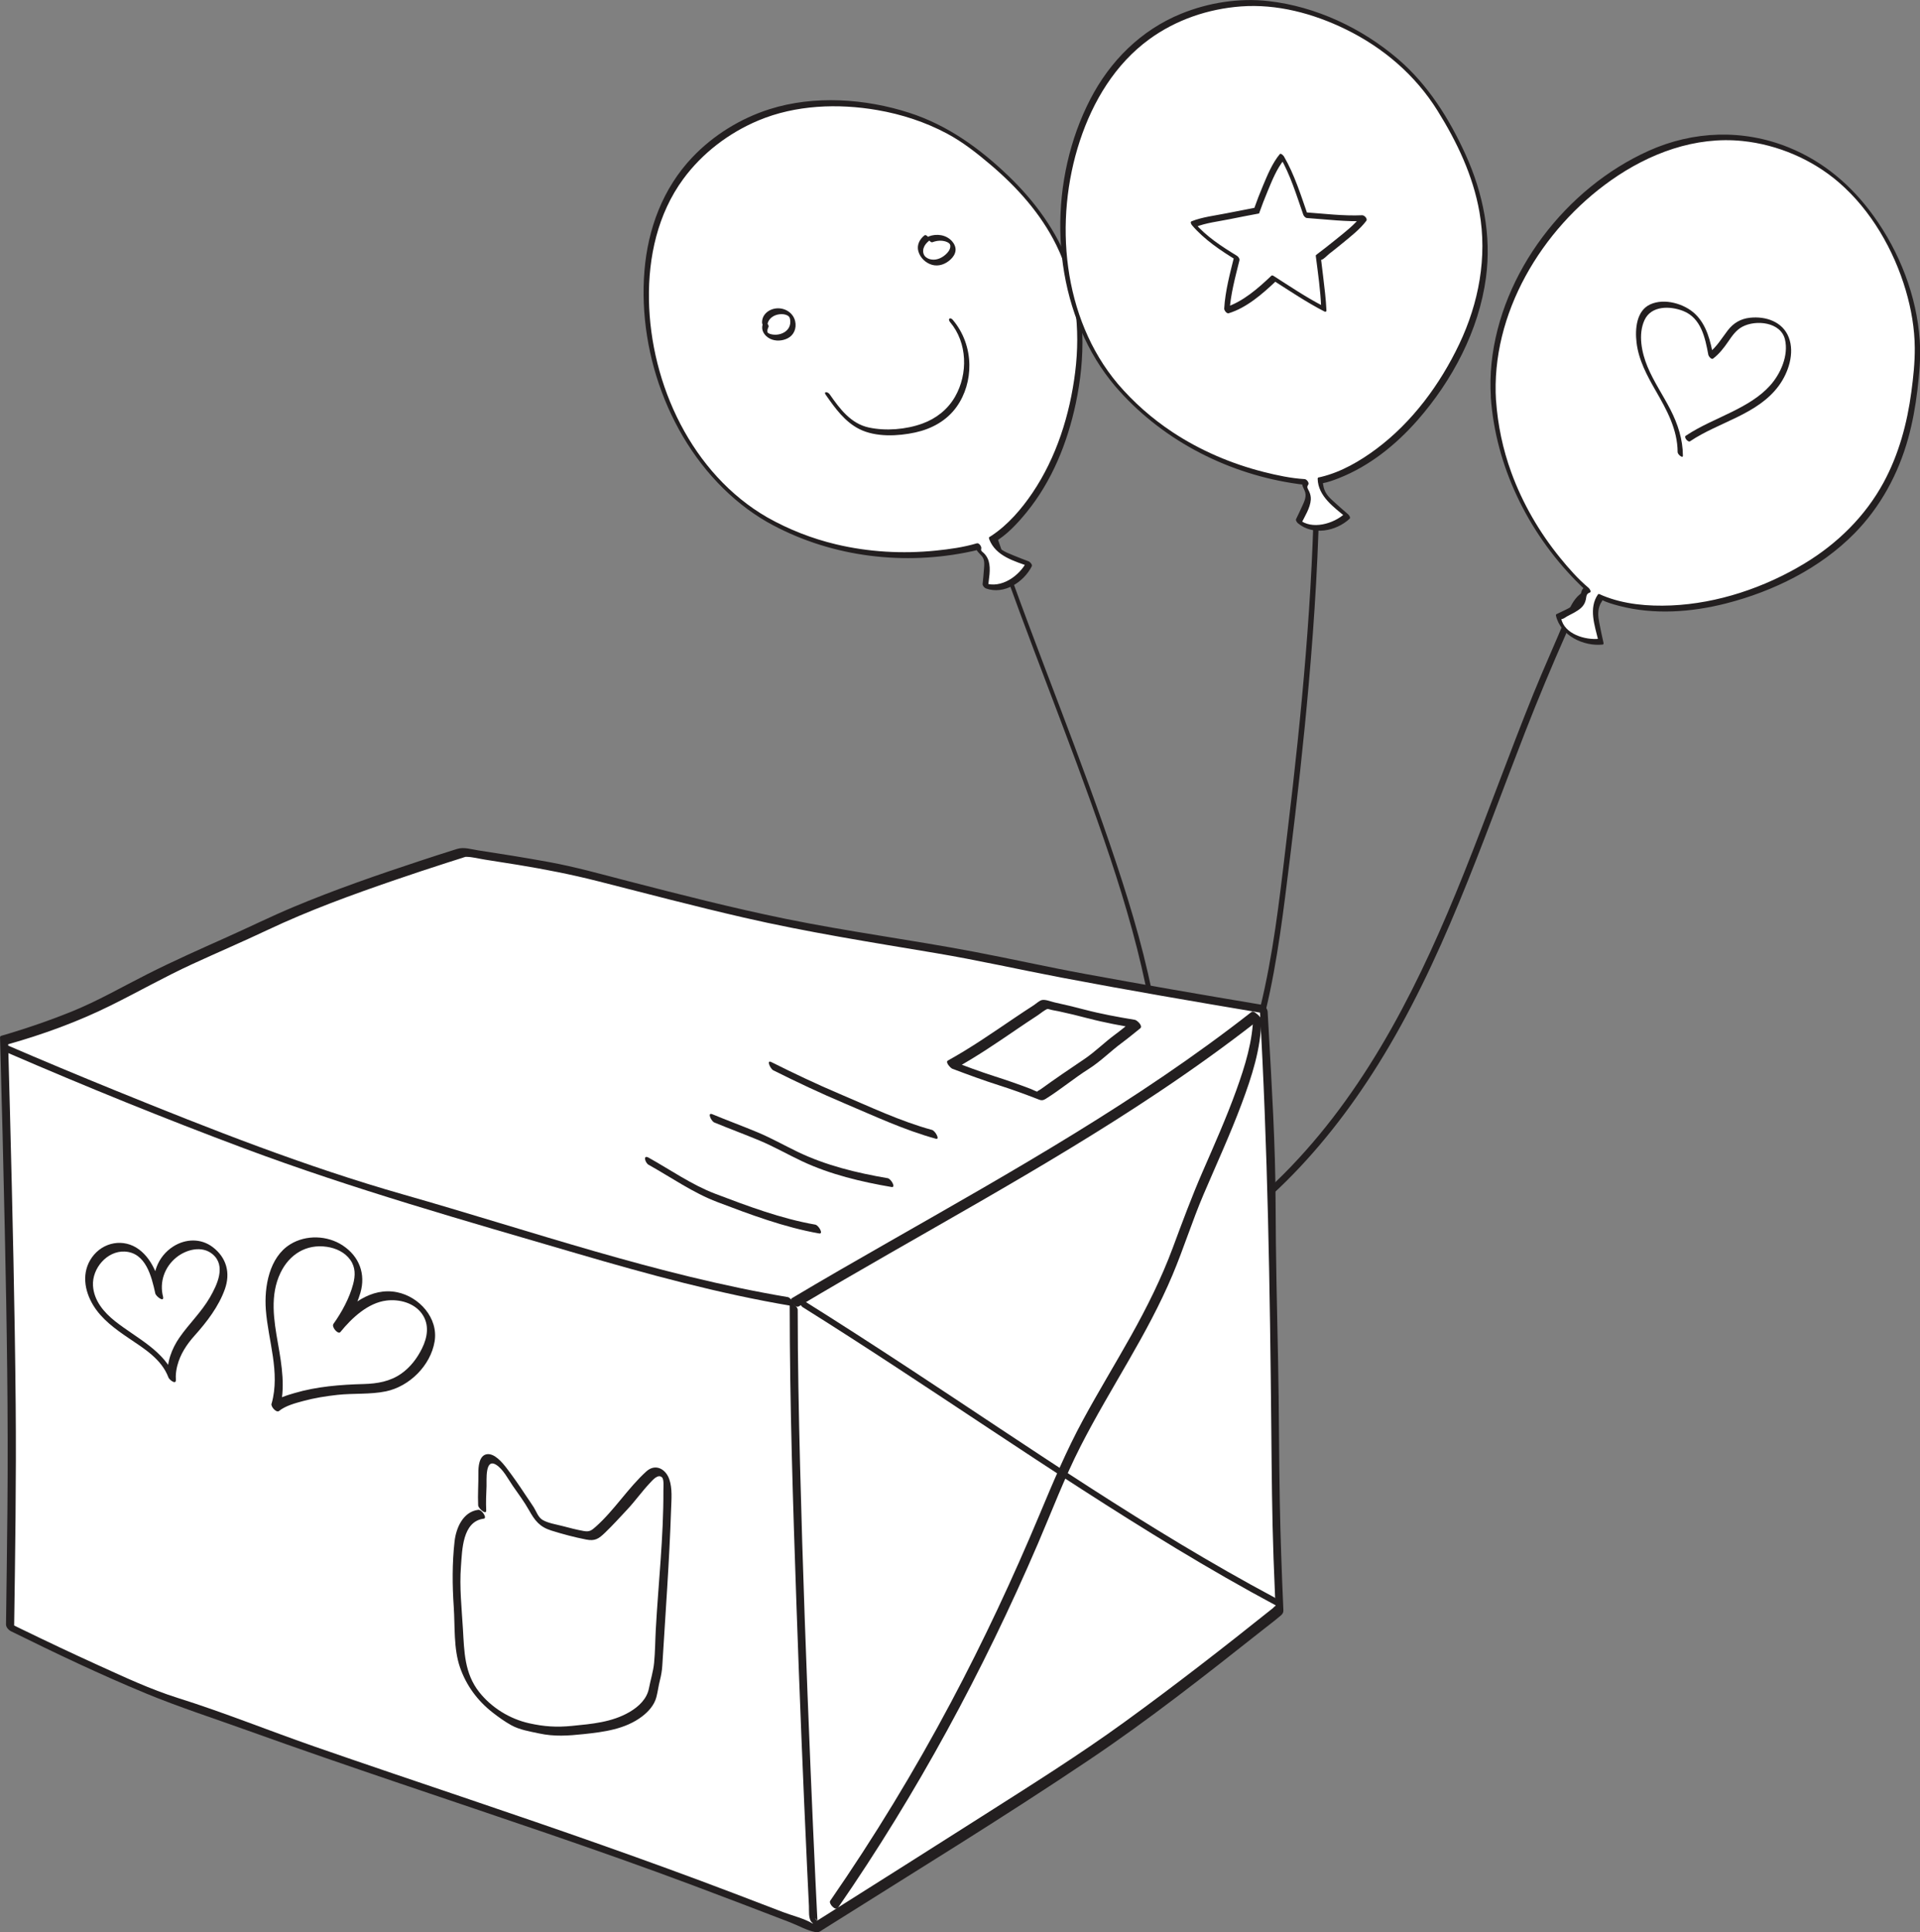
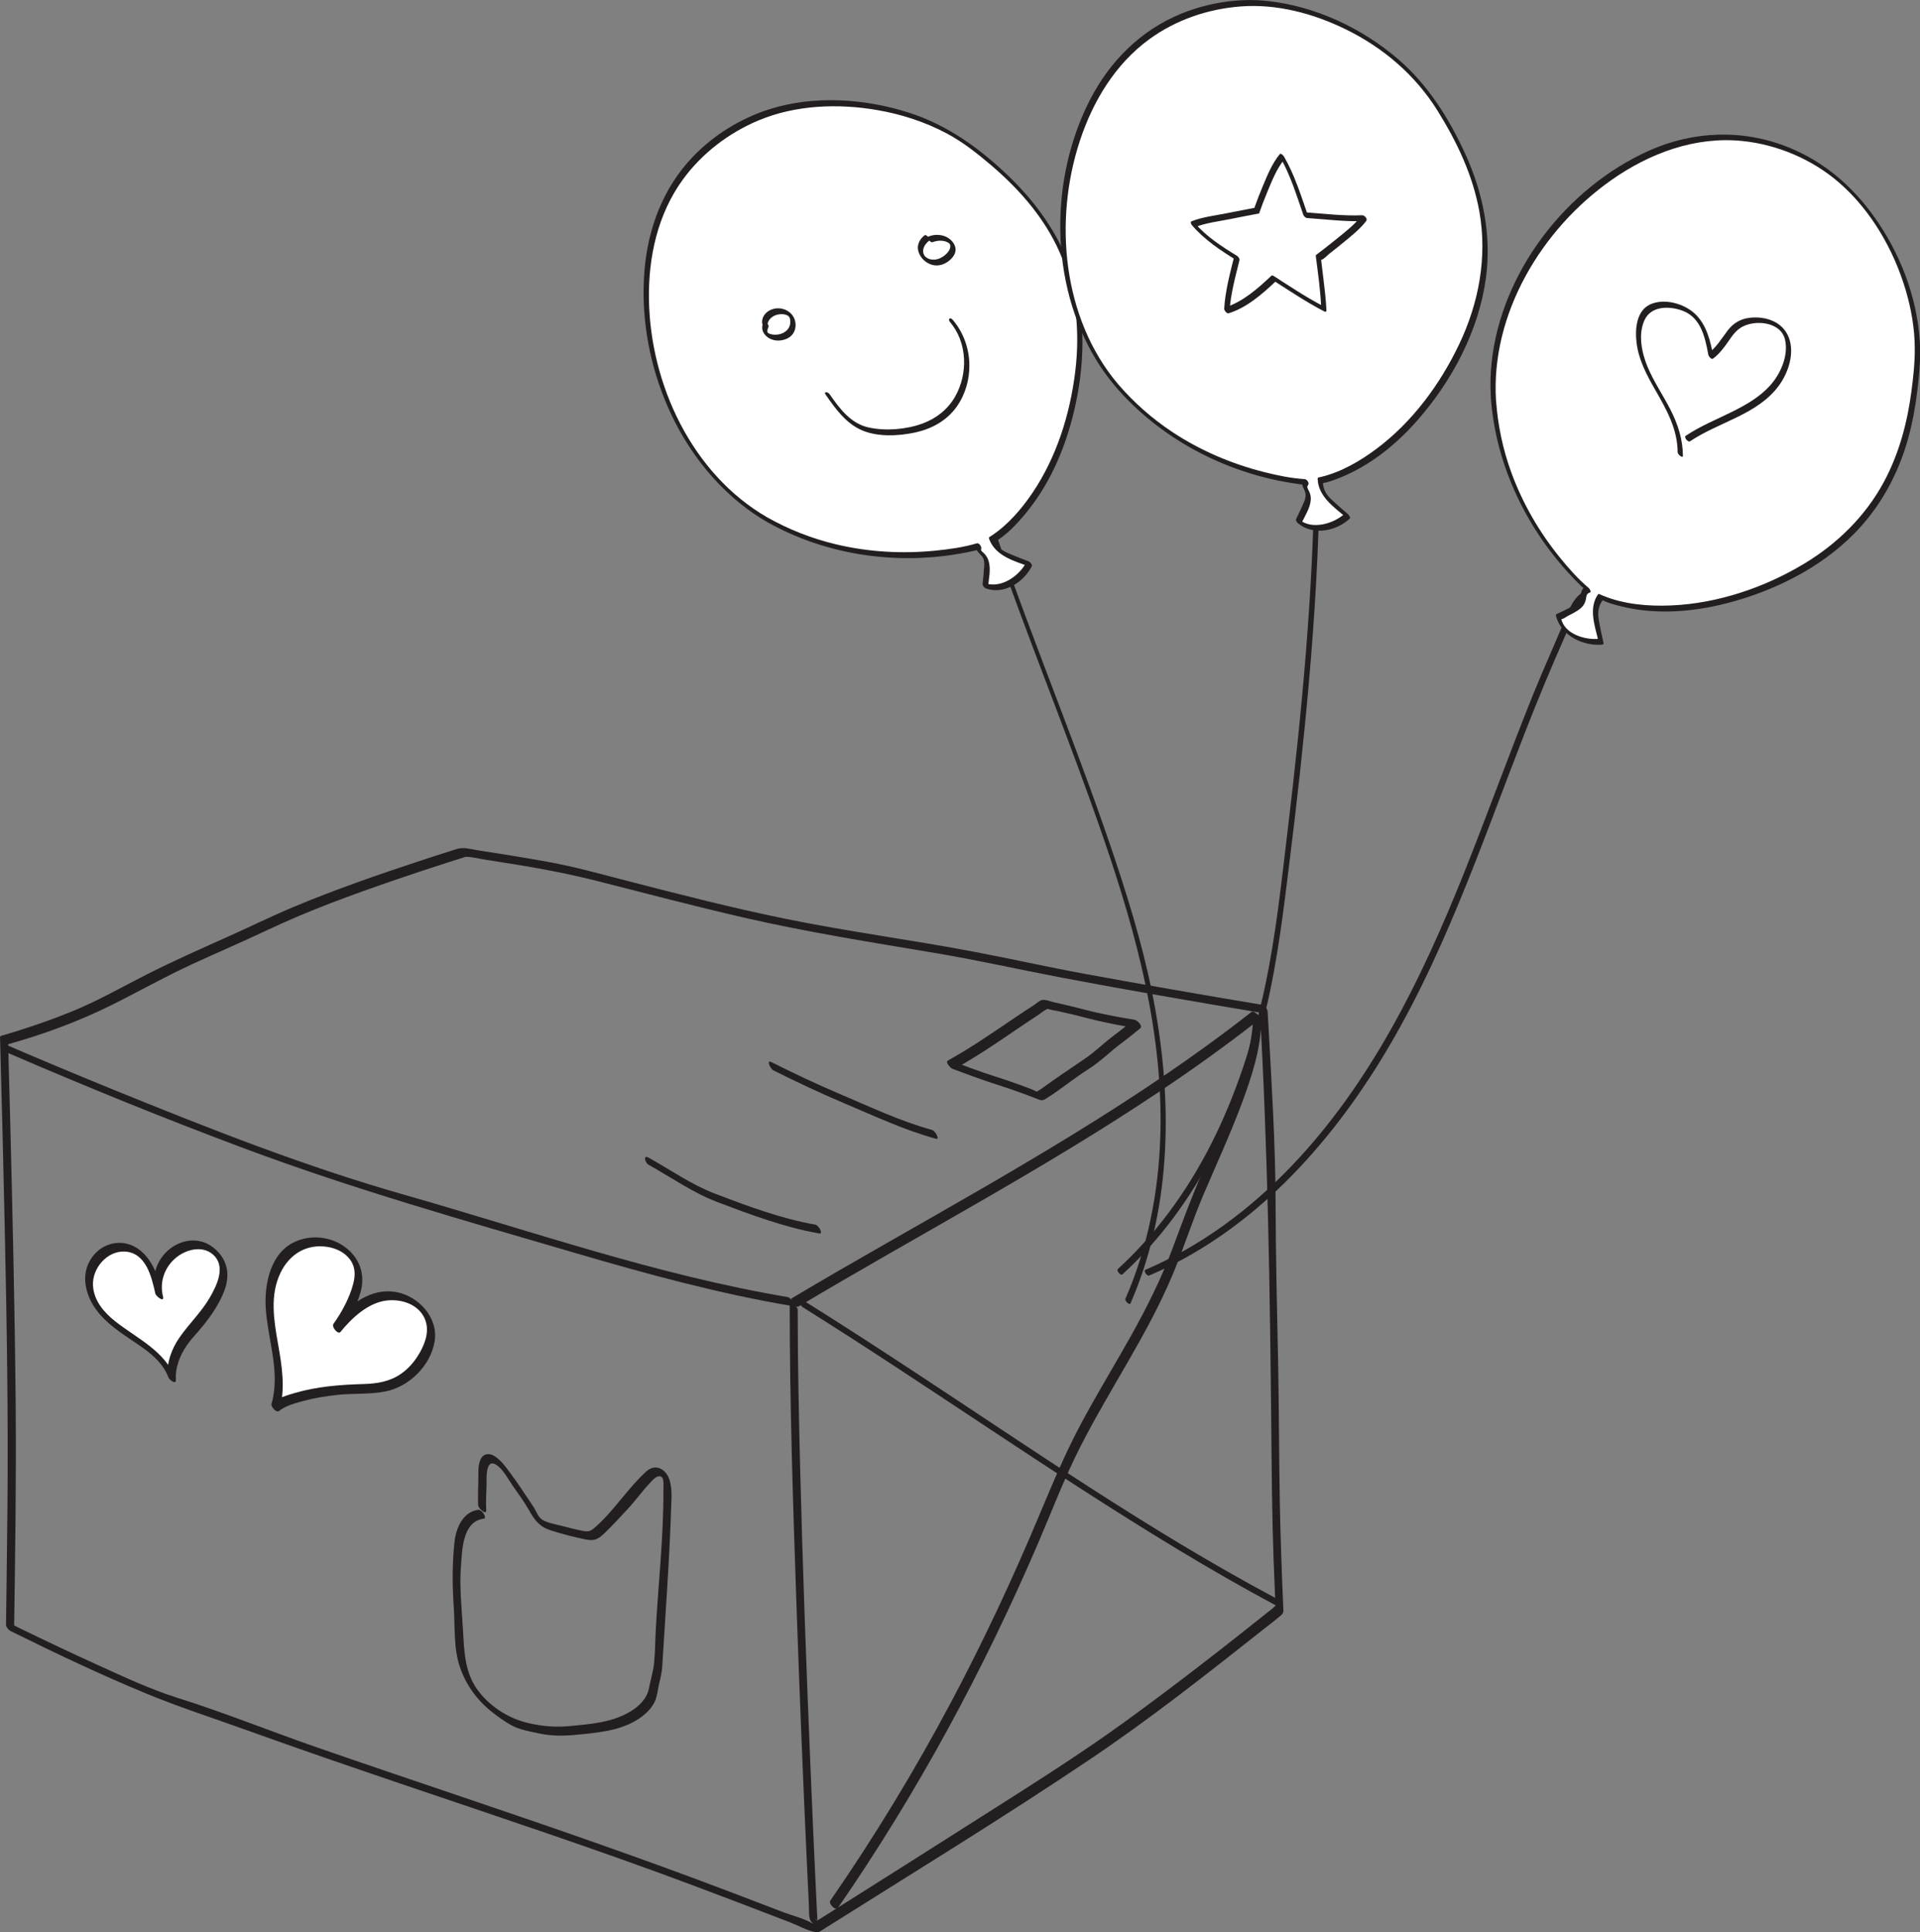
<svg xmlns="http://www.w3.org/2000/svg" viewBox="0 0 1151 1158.51" data-name="Layer 2" id="Layer_2">
  <rect x="0" y="0" width="1151" height="1158.51" fill="#808080" stroke="none" />
  <defs>
    <style>
      .cls-1 {
        fill: #231f20;
      }

      .cls-2 {
        fill: #fff;
      }
    </style>
  </defs>
  <g data-name="Layer 1" id="Layer_1-2">
    <g>
      <path d="M595.05,321.75c20.96,61.01,45.82,120.58,66.75,181.6,19.72,57.48,35.69,116.72,33.78,178.02-1.04,33.41-7.52,66.57-20.9,97.28-.56,1.29,2.42,4.21,3.05,2.76,23.95-54.96,25.26-116.56,15.08-174.9-5.32-30.54-14.06-60.24-23.83-89.62-10.25-30.85-21.64-61.29-33.16-91.68-12.97-34.22-26.13-68.38-38.02-102.99-.51-1.49-3.66-3.06-2.77-.46h0Z" class="cls-1" />
      <path d="M962.49,354.28c-5.32-1.49-10.98-1.57-15.44,2.1-3.95,3.24-6.11,8.29-7.99,12.89-6.43,15.69-13.51,31.1-19.87,46.83-14.42,35.66-27.37,71.89-41.66,107.6-25.39,63.43-55.93,126.06-103.72,175.86-24.82,25.86-54.02,47.61-87.09,61.73-1.54.66.94,4.01,2.19,3.48,58.58-25,103.52-72.75,136.86-125.95,38.85-62.01,62.03-131.96,88.45-199.74,7.82-20.07,16.11-39.92,24.83-59.62,2.36-5.32,4.04-11.11,7.31-15.98,4.25-6.33,10.52-7.72,17.67-5.72,1.7.48-.25-3.12-1.53-3.48h0Z" class="cls-1" />
      <g>
        <path d="M460.01,311.64c-53.2-30.34-81.31-102.46-70.16-162.57,10.76-58.06,58.86-79.31,80.17-83.88,43.42-9.32,86.73,3.5,111.33,22.17,35.23,26.75,77.33,67.89,63.34,146.53-12.14,68.24-50.22,89.74-50.22,89.74,0,0,2.39,6.4,8.13,8.79,9.57,3.99,14.42,5.76,14.42,5.76,0,0-3.93,7.81-11.77,11.7-7.83,3.89-14.59,1.31-14.59,1.31,0,0,.67-6,.93-11.13.48-9.48-6.52-7.71-4.87-12.57,0,0-64.83,19.43-126.71-15.86Z" class="cls-2" />
        <path d="M460.02,310.23c-45.15-26-70.16-79.7-70.99-130.62-.42-25.5,5.27-51.45,20.56-72.28,11.4-15.53,27.31-27.64,45.03-35.09,22.24-9.35,47.75-10.3,71.29-6.24,14.56,2.51,28.84,7.15,41.88,14.13,9.45,5.06,17.89,11.73,26.03,18.64,15.92,13.52,30.14,29.33,39.42,48.2,11.64,23.65,14.54,50.2,11.3,76.18-3.17,25.45-11.19,51.02-25.63,72.39-6.53,9.66-14.63,19.1-24.44,25.6-.45.3-.91.6-1.38.87-.44.25-.15,1.07-.03,1.39,3.91,10.11,15.07,13.02,24.32,16.4-.64-1-1.27-2-1.91-3-4.38,8.52-15.36,16.35-25.22,12.77l1.97,2.68c.55-4.99,1.9-10.96.45-15.87-.48-1.62-1.35-3.08-2.47-4.34-1.11-1.24-2.43-1.55-1.96-3.17.32-1.11-1.33-3.5-2.62-3.12-7.98,2.38-16.45,3.55-24.71,4.38-19.92,2.01-40.22.87-59.71-3.77-14.41-3.43-28.28-8.86-41.18-16.14-2.4-1.35-1.4,2.03-.03,2.81,35.73,20.17,78.6,26.09,118.76,18.3,3.03-.59,6.09-1.22,9.05-2.1-.87-1.04-1.75-2.08-2.62-3.12-1.03,3.56,1.43,4.96,3.44,7.34,1.97,2.33,1.38,5.75,1.18,8.56-.2,2.71-.44,5.42-.74,8.12-.11.99,1.11,2.37,1.97,2.68,10.84,3.93,22.59-3.71,27.5-13.26.53-1.02-1.07-2.7-1.91-3-3.15-1.15-6.25-2.41-9.36-3.67-4.87-1.98-9.4-3.79-11.42-9.02l-.03,1.39c7.61-4.32,14.11-11.37,19.57-18.06,15.3-18.74,24.56-41.83,29.53-65.34,5.77-27.31,5.93-55.88-3.73-82.35-7.62-20.9-20.99-39.05-36.97-54.33-17.16-16.41-36.27-30.16-59.06-37.53-26.42-8.54-57.07-10.66-83.81-2.18-17.47,5.54-33.74,15.62-46.36,28.92-17.59,18.56-26.57,42.72-28.64,67.98-4.22,51.55,17.21,107.6,58.12,140.11,4.91,3.9,10.09,7.43,15.52,10.56,2.39,1.37,1.39-2.02.03-2.81Z" class="cls-1" />
      </g>
      <path d="M787.95,286.12c-.85,70.77-7.58,141.37-16.01,211.6-3.78,31.43-7.05,63.1-13.66,94.09-6.35,29.81-15.52,59.15-28.6,86.72-14.63,30.83-34.29,59.2-59.52,82.3-1.1,1.01,1.65,4.21,2.72,3.24,45.43-41.6,71.86-99.3,85.96-158.43,7.15-30.01,10.7-60.63,14.48-91.2,4.29-34.67,8.18-69.4,11.24-104.21,3.58-40.57,6.06-81.26,6.55-122,.02-1.33-3.14-3.98-3.16-2.11h0Z" class="cls-1" />
      <g>
        <path d="M669.24,230.75c-39.62-46.7-41.37-124.09-10.34-176.76C688.87,3.1,741.33-.41,762.92,2.58c43.99,6.09,80.3,32.95,97.03,58.91,23.96,37.18,49.45,90.24,9.41,159.36-34.75,59.97-77.88,67.16-77.88,67.16,0,0,.05,6.83,4.63,11.04,7.63,7.02,11.59,10.34,11.59,10.34,0,0-6.37,6-15.06,6.97-8.69.98-14.16-3.76-14.16-3.76,0,0,2.69-5.41,4.68-10.14,3.69-8.74-3.49-9.47-.27-13.48,0,0-67.56-3.91-113.64-58.23Z" class="cls-2" />
        <path d="M670.05,230.07c-33.14-39.4-38.43-97.84-22.7-145.61,7.83-23.78,21.22-46.09,41.7-60.99,15.94-11.6,35.18-18.14,54.79-19.61,21.67-1.63,43.45,4.22,62.84,13.69,22.58,11.03,41.79,27.46,55.09,48.81,11.66,18.72,21.29,38.91,25.13,60.78,4.76,27.09-.38,54.51-12.12,79.19-11.48,24.13-28.15,46.75-49.69,62.83-9.81,7.32-21.07,13.87-33.09,16.77-.53.13-1.06.26-1.6.35-.32.05-.49.39-.49.69.22,10.68,9.95,17.27,17.38,23.52l-.94-2.7c-6.91,6.4-20.01,10-27.44,3.75l1.1,2.46c2.17-4.39,5.48-9.5,5.79-14.46.11-1.72-.28-3.34-.99-4.9s-1.72-2.42-.56-4.02c.8-1.11-.93-3.29-2.12-3.36-8.24-.49-16.53-2.26-24.51-4.28-19.35-4.89-38.03-12.86-54.69-23.87-12.26-8.1-23.32-17.85-32.87-29.02-1.64-1.92-3.28-.58-1.62,1.36,26.76,31.31,65.27,51.66,105.81,58.15,3.11.5,6.26.96,9.41,1.15-.71-1.12-1.41-2.24-2.12-3.36-2.2,3.04.07,4.82.91,7.81.88,3.14-1,6.44-2.25,9.21-1.04,2.29-2.11,4.57-3.23,6.83-.38.77.59,2.03,1.1,2.46,9,7.57,22.86,4.85,31-2.68.77-.71-.42-2.27-.94-2.7-3.3-2.78-6.5-5.69-9.68-8.59-2.8-2.56-4.58-5.03-5.19-8.8-.09-.57-.23-1.2-.19-1.78-.05.64-.79.67-.3.59,3.38-.58,6.73-1.82,9.91-3.08,18.29-7.2,34.14-19.97,47.02-34.63,20.91-23.79,36.9-53.96,41.11-85.57,3.37-25.28-1.7-50.57-12.16-73.65-9.73-21.45-22.56-41.97-40.56-57.4-21.62-18.53-49.22-31.53-77.64-34.76-17.58-2-36.05.92-52.38,7.58-24.11,9.83-42.64,28.34-54.5,51.34-24.51,47.54-24.51,110.17,3.58,156.22,3.36,5.5,7.14,10.73,11.29,15.67,1.63,1.93,3.26.59,1.62-1.36Z" class="cls-1" />
      </g>
      <g>
        <path d="M895.24,239.12c-4.03-61.11,40.64-124.33,96.93-148.17,54.37-23.04,98.62,5.38,114.18,20.63,31.72,31.08,44.9,74.28,42.89,105.1-2.89,44.14-14,101.95-87.32,133.64-63.62,27.5-102.56,7.59-102.56,7.59,0,0-4.02,5.52-2.85,11.63,1.95,10.18,3.15,15.21,3.15,15.21,0,0-8.68,1.03-16.25-3.36-7.56-4.39-9.14-11.45-9.14-11.45,0,0,5.38-2.74,9.8-5.36,8.17-4.83,2.83-9.69,7.8-10.99,0,0-51.95-43.37-56.64-114.45Z" class="cls-2" />
        <path d="M896.82,240.18c-3.2-52.04,27.31-102.71,69-132.1,22.95-16.18,50.43-26.47,78.82-23.53,20.98,2.17,41.7,11,57.7,24.81,19.29,16.65,33.02,40.55,40.15,64.82,3.28,11.16,5.29,22.77,5.38,34.42.07,8.78-.9,17.66-2.05,26.36-2.51,18.88-7.54,37.54-16.66,54.35-11.01,20.27-27.71,36.64-47.38,48.53-23.88,14.44-52.03,23.98-80.02,25.17-13.63.58-28.33-.65-41.06-5.96-.57-.24-1.15-.48-1.7-.76-.19-.1-.79-.24-.97,0-5.86,8.29-2.01,18.8.13,27.79l.44-1.08c-8.26.9-20.9-2.84-22.73-12.26.16.81-.42.48.57.4.84-.07,2.17-1.14,2.91-1.54,2.83-1.52,6.09-2.96,8.48-5.14,1.53-1.4,2.44-3.04,2.86-5.05.38-1.88.21-3.41,2.32-4.1,1.27-.41-.14-2.38-.67-2.83-6.33-5.3-11.91-11.66-17.1-18.05-12.48-15.34-22.54-32.71-29.3-51.31-5.02-13.81-8.06-28.29-9.08-42.95-.09-1.31-3.29-3.91-3.16-2.11,2.88,41.36,22.1,80.63,50.98,110.12,2.19,2.23,4.42,4.46,6.82,6.47-.22-.94-.45-1.88-.67-2.83-3.82,1.25-2.48,4.99-4.34,7.83-2.73,4.16-9.2,6.43-13.52,8.64-.28.15-.23.74-.17.95,2.83,11.94,16.61,18.46,28.02,17.22.52-.06.52-.71.44-1.08-.95-4-1.75-8.04-2.54-12.08-.79-4.04-1.03-7.46.7-11.28.3-.67,1.23-1.78,1.37-2.51-.09.47-1.39-.22-.77.09,3.31,1.66,7.02,2.71,10.58,3.65,20.88,5.49,43.39,3.85,64.11-1.44,28.31-7.22,56.31-21,76.97-41.97,15.61-15.85,26.32-35.66,32.24-57.03,2.59-9.36,4.32-18.96,5.49-28.6,1.2-9.94,2.12-20.01,1.45-30.01-1.8-26.76-12.1-53.1-27.73-74.77-13.17-18.26-29.93-32.56-50.89-41.05-27.24-11.04-57.11-9.99-83.86,2.03-49.56,22.29-88.61,72.88-94.23,127.36-.7,6.74-.81,13.52-.4,20.28.08,1.31,3.27,3.92,3.16,2.11Z" class="cls-1" />
      </g>
      <path d="M1013.19,264.56c17.18-11.58,40.48-15.92,53.24-33.39,5.7-7.8,9.54-19.41,5.9-28.86-3.66-9.49-13.82-12.82-23.27-11.8-5.58.6-9.95,3.19-13.33,7.62-3.67,4.81-6.57,9.85-11.45,13.61.96.76,1.93,1.52,2.89,2.28-1.72-9.25-3.97-19.19-11.09-25.89-6.48-6.1-18.32-9.47-26.73-5.66s-9.22,14.81-8.28,22.86c1.22,10.48,6.26,19.81,11.43,28.82,6.67,11.62,13.14,23.2,13.21,36.98,0,1.32,3.17,3.96,3.16,2.11-.05-9.81-3.04-18.99-7.48-27.65-4.43-8.65-10-16.73-13.74-25.73-3.47-8.35-5.77-19.37-1.79-27.97,4.07-8.78,15.41-8.51,23.21-5.43,10.73,4.24,13.14,16.07,15.03,26.24.16.86,1.82,3.11,2.89,2.28,3.71-2.85,6.46-6.41,9.08-10.24,2.32-3.39,4.7-6.85,8.42-8.83,8.2-4.38,23.1-2.82,25.57,7.64,2.25,9.54-2.6,20.53-8.88,27.54-6.22,6.95-14.5,11.66-22.75,15.77-9.38,4.67-19.22,8.6-27.95,14.48-1.15.78,1.44,4.09,2.72,3.24h0Z" class="cls-1" />
      <path d="M754.89,127.68c1.52-4.33,3.19-8.61,4.95-12.85,2.71-6.53,5.52-13.69,10.05-19.21-.83-.46-1.67-.93-2.5-1.39,6.15,10.57,9.9,23,13.91,34.52.27.77,1.27,1.91,2.15,1.97,11.65.82,23.65,2.34,35.34,1.81-.82-1.12-1.63-2.24-2.45-3.36-4.23,5.62-10.22,10.13-15.64,14.53-3.84,3.12-7.74,6.18-11.7,9.15-.29.22-.21.66-.17.95,1.29,10.04,2.74,20.17,3.18,30.29l1.19-.57c-10.23-5.27-19.92-11.83-29.61-18.02-.33-.21-1-.57-1.37-.22-7.83,7.45-17.35,15.87-27.85,19.04.89.93,1.78,1.86,2.67,2.8.59-10.4,3.47-20.9,5.97-30.99.25-1.03-.68-2.28-1.51-2.78-8.94-5.44-18.43-11.61-25.26-19.61l.29,2.42c6.39-2.55,13.85-3.37,20.57-4.73,5.79-1.17,11.58-2.3,17.39-3.38,1.5-.28-.78-3.75-2.19-3.48-5.8,1.09-11.6,2.22-17.39,3.38-6.71,1.35-14.17,2.17-20.57,4.73-1.04.42-.17,1.89.29,2.42,7.31,8.56,17.28,15.25,26.85,21.06l-1.51-2.78c-2.54,10.29-5.47,21.02-6.08,31.64-.06,1.01,1.48,3.16,2.67,2.8,10.73-3.24,20.38-11.68,28.38-19.29l-1.37-.22c9.95,6.36,19.9,13.05,30.42,18.47.5.26,1.22.11,1.19-.57-.3-6.81-1.17-13.6-1.97-20.36-.33-2.81-.67-5.61-1.02-8.42-.09-.68-.18-1.36-.26-2.04.05.44-.6.51.25.37,1.32-.22,3.59-2.74,4.61-3.53,2.77-2.15,5.51-4.34,8.22-6.57,4.89-4.03,10.22-8.15,14.06-13.24.95-1.25-1.19-3.42-2.45-3.36-11.45.52-23.25-1-34.68-1.8.72.66,1.43,1.31,2.15,1.97-4.13-11.87-8.05-24.53-14.39-35.43-.23-.4-1.83-2.2-2.5-1.39-4.51,5.48-7.34,12.44-10.07,18.92-1.88,4.48-3.66,9.02-5.26,13.61-.47,1.35,2.55,4.19,3.05,2.76Z" class="cls-1" />
      <path d="M457.68,193.26c-.84,1.76-1.05,3.72-.27,5.54.83,1.93,2.44,3.45,4.32,4.35,3.27,1.57,7.36,1.29,10.54-.35,3.75-1.93,5.32-6.08,4.43-10.12-1.1-4.98-5.87-8.06-10.8-7.81-4.75.24-9.28,3.62-9.04,8.71.05.98.77,1.93,1.57,2.46.5.33,1.64.65,1.59-.35-.17-3.59,2.61-6.22,6.03-7.04,1.66-.4,3.48-.41,4.94.05.14.04.68.26.98.4.45.21-.09-.09.32.18.13.08.67.53.26.17.14.12.27.25.41.37-.51-.44.02.07.12.16.21.19-.27-.46-.04-.06.05.08.1.16.15.24s.1.16.14.25c-.26-.45-.02-.02.02.07s.08.18.11.28c.18.44-.06-.21.02.07.07.23.12.46.17.69.08.35.11.76.12,1.25.01.93-.07,1.64-.35,2.5-.5,1.51-1.38,2.64-2.68,3.58-2.4,1.73-5.67,2.22-8.46,1.55-.11-.03-.66-.19-.3-.07-.18-.06-.36-.12-.53-.19s-.34-.15-.51-.22c-.44-.19.21.17-.17-.09-.14-.09-.29-.21-.43-.29-.31-.18.27.28.12.1-.06-.07-.15-.14-.23-.2-.33-.27.35.44-.02-.03-.24-.3.27.51-.04-.06-.1-.18.17.48-.02-.07-.15-.42.04.33-.04-.13-.02-.12-.09-.63-.06-.22-.01-.18-.02-.36-.02-.54,0-.19.02-.38.04-.56.05-.37-.03.14.02-.09.02-.1.05-.2.07-.3.13-.49.32-.95.53-1.41.6-1.26-2.36-4.21-3.05-2.76h0Z" class="cls-1" />
      <path d="M554.21,141.11c-2.94,2.31-4.75,5.86-3.66,9.61,1.11,3.84,4.32,6.94,8.14,8.05,4.02,1.17,8.11-.38,11.09-3.14,1.57-1.45,2.86-3.3,3.05-5.48.18-2.04-.81-4.08-2.15-5.56-3.48-3.87-9.19-4.65-13.91-2.85-.83.32-.41,1.41-.05,1.97s1.42,1.83,2.24,1.52c1.82-.69,3.79-1.06,5.74-.87.8.08,1.76.28,2.29.47.38.14.74.3,1.11.47.07.03.3.17-.02-.01.08.05.17.1.25.15.16.1.31.21.47.31.29.19-.03-.03-.08-.07.07.06.14.12.21.18s.13.12.2.18c.27.24-.09-.08-.11-.12.06.13.25.29.34.4.17.2-.06.09-.1-.14.01.08.13.2.17.27.26.41-.13-.34.05.1.03.08.06.16.1.23.1.21-.06-.31-.03-.08.02.14.08.28.11.42.02.08.03.16.04.25-.05-.35,0,.07,0,.12.03.76-.09,1.23-.39,1.96-.36.85-.88,1.58-1.5,2.25-2.39,2.59-5.88,4.42-9.32,3.91-.33-.05-.66-.12-.99-.2-.09-.02-.17-.05-.26-.07.27.08.05.02,0,0-.21-.08-.41-.15-.61-.23-.14-.06-.28-.12-.42-.19-.08-.04-.15-.08-.23-.12-.23-.09.27.17.06.04-.31-.19-.61-.38-.91-.59s.11.06.11.09c0-.02-.2-.17-.19-.16-.13-.11-.25-.22-.37-.34-.06-.05-.12-.13-.18-.18.03.02.36.4.13.13-.11-.13-.21-.25-.32-.38-.37-.43.15.26-.03-.04-.08-.14-.18-.27-.26-.41-.01-.02-.12-.17-.12-.21,0,.16.17.36.07.13-.07-.17-.16-.33-.22-.5-.03-.07-.05-.15-.09-.23-.1-.19.09.35.01.03-.05-.2-.11-.39-.15-.58-.03-.16-.06-.32-.09-.48.06.35-.01-.23-.02-.34-.01-.37,0-.74.05-1.11.01-.08.02-.17.04-.25-.03.17.01-.05.03-.11.05-.19.09-.38.15-.56.57-1.81,1.81-3.22,3.27-4.38.68-.53-.16-1.85-.55-2.3s-1.47-1.49-2.17-.94h0Z" class="cls-1" />
      <path d="M495.11,236.85c5.47,7.85,11.37,16.09,20.16,20.47,9.77,4.87,23.04,4.24,33.43,1.97,9.89-2.16,18.91-7.1,24.83-15.46,5.16-7.28,7.72-16.27,7.59-25.16-.14-9.83-3.57-19.33-9.91-26.85-1.63-1.93-3.26-.59-1.62,1.36,10.38,12.31,10.82,30.97,2.94,44.69-4.39,7.65-11.29,13.07-19.54,16.08-9.79,3.57-21.95,4.58-32.17,2.37-10.84-2.35-17.46-11.31-23.45-19.91-1.12-1.61-3.92-1.9-2.28.45h0Z" class="cls-1" />
    </g>
    <g>
      <g>
-         <path d="M2.43,623.69s4.67,164.14,4.67,244.2c0,30.79-1.09,107.68-1.09,107.68,0,0,81.16,40.11,105.78,46.27,98.54,36.95,204.89,69.64,297.05,103.84,25.82,9.58,79.81,30.4,79.81,30.4,0,0,125.16-78.84,159.61-101.66,43.84-29.04,118.76-89.31,118.76-89.31,0,0-2.41-51.94-2.41-84.92,0-55.43-2.34-106.21-2.34-167.8,0-24.64-4.75-107.36-4.75-107.36,0,0-115.46-19.31-152.01-27.55-43.73-9.85-95.72-15.24-150.11-27.55-50.35-11.4-65.7-16.18-114.96-28.5-25.03-5-62.7-10.45-62.7-10.45,0,0-76.96,23.75-116.67,42.81-24.83,11.92-59.1,25.59-87.6,41.74-28.86,16.35-71.04,28.14-71.04,28.14Z" class="cls-2" />
        <path d="M.02,622.09c1.09,38.42,2.03,76.84,2.85,115.27,1.2,55.96,2.12,111.91,1.57,167.88-.23,22.91-.51,45.82-.83,68.73-.02,1.69,1.59,3.38,3,4.08,26.53,13.11,53.33,25.88,80.68,37.2,19.95,8.26,40.64,14.92,60.95,22.23,30.56,11,61.29,21.55,92.04,31.99,58.56,19.89,117.32,39.26,175.24,60.97,19.41,7.27,38.76,14.69,58.1,22.12,4.77,1.83,10.19,4.96,15.24,5.86,2.03.36,2.76-.43,4.52-1.55,53.44-33.69,107.48-66.7,159.91-101.95,35.4-23.81,69.09-50.31,102.53-76.77,3.94-3.12,7.99-6.15,11.83-9.41,2.03-1.73,1.75-2.58,1.63-5.3-.92-20.86-1.67-41.73-2.06-62.6-.53-28.22-.45-56.45-1.03-84.67-.66-31.59-1.4-63.17-1.5-94.77-.1-35.19-2.3-70.38-4.24-105.51-.17-3.08-.34-6.15-.52-9.23-.1-1.77-1.75-3.95-3.57-4.25-35.48-5.94-70.94-12.06-106.32-18.57-22.13-4.07-44.07-9.01-66.17-13.21-37.63-7.15-75.65-12.1-113.19-19.79-31.64-6.48-62.96-14.49-94.22-22.57-15.74-4.07-31.44-8.5-47.44-11.43-14.05-2.57-28.16-4.83-42.28-6.98-4.19-.64-8.63-2.16-12.75-.87-7.28,2.28-14.54,4.63-21.78,7.02-25.78,8.5-51.51,17.4-76.54,27.9-13.37,5.61-26.38,12.04-39.62,17.96-15.93,7.13-31.89,14.21-47.47,22.07-15.35,7.74-30.04,16.29-46.03,22.73-11.77,4.74-23.78,8.93-35.92,12.63-1.95.59-3.9,1.18-5.86,1.73-2.33.65,1.26,5.88,3.33,5.3,21.29-5.97,42.47-13.67,62.29-23.49,16.38-8.11,32.2-17.12,48.83-24.77,15-6.9,30.19-13.41,45.12-20.47,24.92-11.78,50.85-21.21,76.9-30.14,10.41-3.57,20.85-7.03,31.33-10.39,2.85-.91,5.7-1.82,8.56-2.72.61-.19,1.28-.49,1.91-.6.84-.14-.65-.04.46-.03,3.66.03,7.59,1.13,11.2,1.68,6.57,1,13.13,2.04,19.69,3.12,16.2,2.66,32.11,5.76,48.02,9.81,29.09,7.41,58.1,15.05,87.35,21.79,38.14,8.79,76.69,14.86,115.27,21.34,25.2,4.23,50.08,9.88,75.17,14.65,39.87,7.58,79.89,14.42,119.92,21.15.86.14,1.72.29,2.58.43-1.19-1.42-2.38-2.83-3.57-4.25,4.86,84.7,6.18,169.5,6.99,254.32.24,25.47.43,50.9,1.33,76.36.3,8.5.64,17,1.01,25.5.05,1.07.46,2.8.17,3.87.44-1.62-.81.09-1.65.77-29.11,23.29-58.57,46.21-88.74,68.11-27.64,20.07-56.6,38.19-85.4,56.53-29.52,18.8-59.1,37.51-88.71,56.19-3.62,2.28-7.24,4.57-10.86,6.85-.68.43-1.83.88-2.36,1.49-.12.14,1.81.79.04-.25-5.15-3.04-12.02-4.63-17.58-6.76-9.78-3.76-19.57-7.5-29.36-11.23-52.5-20-105.55-38.38-158.76-56.4-30.73-10.4-61.47-20.77-92.12-31.41-27.51-9.56-54.7-20.6-82.47-29.32-16.47-5.17-32.36-12.65-48.05-19.77-15.23-6.91-30.35-14.07-45.4-21.38-2.59-1.26-5.18-2.52-7.77-3.8,1,1.36,2,2.72,3,4.08.64-45.06,1.36-90.14.95-135.21-.53-58-1.91-115.99-3.39-173.97-.36-14.24-.73-28.47-1.14-42.71-.06-2.01-4.89-6-4.81-3.21Z" class="cls-1" />
      </g>
      <path d="M4.7,631.28c46.68,20.18,93.84,39.35,141.47,57.17,65.42,24.47,132.57,43.45,199.56,63.07,42.44,12.43,85.22,24.12,128.88,31.47,2.78.47-.31-4.96-2.33-5.29-78.47-13.21-154-39.71-230.33-61.47-58.78-16.75-115.98-39.31-172.55-62.31-22.05-8.97-44.03-18.14-65.88-27.58-3.28-1.42-.69,4.13,1.18,4.94h0Z" class="cls-1" />
      <path d="M473.41,782.06c.02,59.94,1.97,119.88,4.04,179.78,1.83,52.9,3.96,105.79,6.42,158.67.35,7.43.69,14.86,1.07,22.29.14,2.79-.42,7.35,1.58,9.64.34.38,3.16,2.86,3.55,1.07.05-.22.09-.4.09-.61.01-2.02-4.79-6.05-4.81-3.21,0,.21-.06.26.08-.38,1.18.36,2.37.71,3.55,1.07,1.76,2.02,1.19,3.4,1.03.55-.1-1.77-.19-3.54-.28-5.31-.32-6.31-.62-12.63-.92-18.95-1.02-21.75-1.96-43.51-2.87-65.27-2.53-60.78-4.77-121.57-6.3-182.38-.79-31.24-1.42-62.49-1.43-93.74,0-2.01-4.81-6.04-4.81-3.21h0Z" class="cls-1" />
      <path d="M478.83,783.28c71.97-42.97,146.28-81.98,216.01-128.65,20.33-13.6,40.23-27.84,59.49-42.93,1.73-1.36-2.34-6.33-4.13-4.92-67.81,53.16-143.21,95.46-217.84,138.1-19.3,11.02-38.57,22.08-57.65,33.48-1.76,1.05,2.1,6.14,4.13,4.92h0Z" class="cls-1" />
      <path d="M751.3,608.31c-.15,15.59-4.93,30.88-10.18,45.42-5.98,16.59-13.18,32.7-20.21,48.86-6.52,14.99-12.14,30.15-17.82,45.46-6.81,18.34-15.55,35.84-25.1,52.9-9.42,16.83-19.47,33.31-28.67,50.27-9.99,18.41-17.99,37.41-26.06,56.7-16.06,38.38-33.7,76.11-53.23,112.85-21.78,40.99-45.94,80.69-72.33,118.88-1.15,1.66,3.17,6.32,4.64,4.2,47.32-68.48,86.97-141.82,119.84-218.26,8.42-19.58,15.91-39.5,25.62-58.5,8.93-17.47,18.99-34.31,28.77-51.3,9.6-16.66,18.82-33.56,26.3-51.3,6.71-15.92,11.84-32.42,18.63-48.33,7.73-18.11,15.99-36.02,22.88-54.48,5.96-15.98,11.56-32.93,11.72-50.15.02-2.02-4.78-6.05-4.81-3.21h0Z" class="cls-1" />
      <path d="M481.3,783.81c75.31,47.12,147.81,98.63,223.83,144.62,19.73,11.93,39.72,23.44,60.06,34.31,3.08,1.65.58-4-1.18-4.94-75.84-40.53-146.61-89.8-218.4-136.93-21.29-13.98-42.68-27.81-64.27-41.32-3.55-2.22-2.05,3.01-.04,4.27h0Z" class="cls-1" />
      <path d="M652.26,610.55c9.99,2.63,20.21,4.49,30.4,6.18-1.08-1.7-2.15-3.41-3.23-5.11-3.68,2.96-7.33,5.98-11.13,8.79-6.27,4.63-11.85,10.27-18.31,14.61-8.77,5.91-17.5,11.82-26.07,18.04-1.4,1.02-3.32,1.46-1.07,1.74-1.54-.19-3.36-1.31-4.79-1.86-7.17-2.74-14.41-5.27-21.73-7.6-8.97-2.87-17.8-6.18-26.6-9.5.89,1.64,1.77,3.29,2.66,4.93,13.05-7.22,25.1-15.41,37.4-23.82,4-2.73,8.03-5.42,12.09-8.06,1.91-1.24,4.15-3.3,6.32-4.07-.6.21-.25-.04,1.04.37,1.68.53,3.57.74,5.28,1.11,5.94,1.28,11.85,2.7,17.72,4.26,2.61.69-.37-4.78-2.33-5.29-5.88-1.56-11.78-2.97-17.72-4.26-1.99-.43-5.38-1.86-7.48-1.44-1.64.32-3.58,2.21-4.94,3.09-3.98,2.58-7.94,5.19-11.87,7.85-13.09,8.86-25.8,17.69-39.65,25.35-1.81,1,1.69,4.57,2.66,4.93,9.36,3.53,18.76,7,28.3,10.03,7.44,2.36,14.78,5.04,22.06,7.85,2.59,1,3.37,1.56,5.7.11,8.84-5.52,16.91-12.32,25.73-17.9,7.05-4.46,13.03-10.57,19.72-15.53,3.79-2.81,7.45-5.83,11.13-8.79,1.78-1.43-1.88-4.89-3.23-5.11-10.19-1.68-20.41-3.55-30.4-6.18-2.62-.69.37,4.78,2.33,5.29Z" class="cls-1" />
      <path d="M463.58,641.73c14.07,7.04,28.22,13.7,42.71,19.83,17.97,7.6,35.9,16.04,54.77,21.2,2.6.71-.38-4.76-2.33-5.29-18.97-5.19-37.04-13.82-55.1-21.47-13.99-5.93-27.65-12.41-41.23-19.21-3.15-1.58-.61,4.04,1.18,4.94h0Z" class="cls-1" />
-       <path d="M428.24,673.01c8.9,3.69,17.94,7.02,26.83,10.72,8.86,3.68,17.17,8.49,25.85,12.56,16.77,7.87,35.37,12.31,53.55,15.41,2.78.47-.31-4.95-2.33-5.29-18.47-3.14-37.15-7.68-54.09-15.86-8.07-3.9-15.87-8.31-24.16-11.76-8.89-3.7-17.94-7.03-26.83-10.72-3.31-1.37-.71,4.16,1.18,4.94h0Z" class="cls-1" />
+       <path d="M428.24,673.01h0Z" class="cls-1" />
      <path d="M388.86,698.39c13.45,7.51,26.64,16.8,41.09,22.29,19.72,7.49,40.29,15.21,61.12,18.86,2.77.48-.31-4.94-2.33-5.29-20.46-3.58-40.61-11.15-59.98-18.51-14.03-5.33-26.8-14.32-39.87-21.61-3.66-2.04-2.14,3.1-.04,4.27h0Z" class="cls-1" />
      <g>
        <path d="M165.22,843.52c8.84-30.13-16.13-61.99,5.3-90.08,9.87-12.63,35.37-12.52,43.32,5.37,6.04,12.41-11.86,37.41-11.86,37.41,0,0,12.96-16.06,25.44-18.67,20.33-4.25,36.42,12.8,29.36,29.84-5.82,13.84-16.32,24.72-35.23,25.04-43.6.74-56.34,11.09-56.34,11.09Z" class="cls-2" />
        <path d="M167.53,845.62c3.67-13.28,1.46-26.75-.89-40.05-2.48-14.08-4.95-28.95,1.49-42.39,5.3-11.07,15.47-17.48,27.9-15.62,5.37.8,10.71,3.26,13.93,7.78,3.22,4.51,3.1,9.46,1.73,14.63-2.23,8.42-6.83,16.82-11.79,23.79-1.33,1.86,2.81,6.55,4.13,4.92,6.86-8.44,16.57-17.61,27.78-18.93,7.66-.9,16.51,1.42,21.16,7.98,4.57,6.43,3.32,14.04.04,20.7-2.91,5.91-6.96,11.27-12.37,15.1-6.73,4.76-14.46,6.07-22.52,6.29-13.97.38-28.22,1.47-41.69,5.46-4.4,1.3-9.63,2.85-13.3,5.78-1.72,1.38,2.36,6.34,4.13,4.92,3.95-3.16,9.66-4.66,14.41-5.95,6.75-1.84,13.69-2.95,20.64-3.71,9.56-1.04,19.62-.16,29.03-2.11,14.08-2.92,26.77-15.44,29.19-29.85,2.37-14.08-9.22-26.9-22.51-29.58-15.53-3.12-28.89,7.61-38.12,18.97,1.38,1.64,2.75,3.28,4.13,4.92,5.06-7.11,9.57-15.14,12.02-23.54,3.28-11.25-.64-21.79-10.53-28.35-9.23-6.13-22.06-6.59-31.55-.72-12.62,7.82-15.63,25.58-14.61,39.17,1.4,18.72,8.69,37.45,3.51,56.17-.58,2.1,4.05,6.34,4.64,4.2Z" class="cls-1" />
      </g>
      <g>
        <path d="M103.06,826.14c-8.87-24.41-45.48-27.59-49.59-55.47-1.71-12.68,10.82-27.19,25.47-21.77,10.45,3.45,14.54,18.65,16.49,27.62-6.63-23.65,25-42.41,37.25-20.4,6.61,11.88-10.46,33.97-18.71,42.9-12.74,13.81-10.9,27.12-10.9,27.12Z" class="cls-2" />
        <path d="M105.16,826.49c-6.34-16.69-23.1-23.96-36.2-34.35-6.7-5.31-12.68-12.36-13.21-21.3-.61-10.26,8.35-20.94,18.98-20.44,12.7.6,16.12,14.9,18.37,25.1l4.66,2.02c-2.3-8.85.88-17.89,7.98-23.62,5.93-4.78,15.42-7.28,21.79-1.84,8.13,6.94,2.62,18.37-1.73,25.88-5.15,8.89-12.51,15.74-18.28,24.1-4.48,6.5-7.83,15.03-6.8,23.08.26,2.05,5.12,5.62,4.66,2.02.14,1.09-.02-1.52,0-1.96.05-2.09.36-4.17.87-6.19,1.77-7.06,5.69-12.94,10.5-18.31,7.25-8.09,14.4-17.42,18.06-27.75,3.42-9.66,1.05-18.84-7.26-25.18-7.09-5.4-16.29-5.1-23.67-.41-9.49,6.03-13.58,17.41-10.79,28.16.49,1.88,5.45,5.58,4.66,2.02-2.24-10.16-5.62-21.78-14.34-28.33-9.21-6.92-21.69-4.57-28.27,4.67-6.33,8.9-4.66,19.86.76,28.76,5.12,8.4,13.27,14.29,21.28,19.71,9.27,6.29,19.59,12.48,23.76,23.45.85,2.23,5.7,4.62,4.21.7Z" class="cls-1" />
      </g>
      <path d="M291.48,905.69c-.24-4.9-.02-9.79.19-14.68.15-3.37-1.04-16.81,5.63-12.85,4.25,2.52,7.44,8.87,10.14,12.76,3.28,4.72,6.85,9.48,9.66,14.5,3.55,6.32,6.41,10.05,13.39,12.25,6.84,2.15,13.86,4.01,20.9,5.39,5.33,1.04,7.47-.4,11.42-4.2,4.58-4.41,8.91-9.2,13.25-13.84,4.77-5.1,8.81-10.86,13.62-15.93,1.55-1.64,4.8-5.58,7.19-3.3,1.28,1.22.81,6.06.82,7.97.13,27.79-3.04,55.61-4.56,83.33-.36,6.61-.37,13.35-1.01,19.94-.49,5.1-2.13,10.17-3.08,15.21-1.21,6.4-6.22,11.07-11.66,14.24-10.55,6.16-22.68,7.15-34.54,8.32-9.23.91-16.63.43-25.66-1.59-11.51-2.58-22.43-9.25-29.87-18.64-8.91-11.26-8.99-24.32-9.79-37.89-.74-12.41-2.14-25.13-1.18-37.55.75-9.66.78-26.94,13.68-28.58,2.22-.28-1.15-5.58-3.33-5.3-9.07,1.16-13.26,10.76-14.18,18.92-1.47,13.08-1.37,26.19-.49,39.31.8,11.79-.17,24.85,3.72,36.15,3.76,10.9,10.48,20.02,19.53,27.1,3.51,2.75,7.34,5.5,11.24,7.66,5,2.77,11.12,3.73,16.64,4.92,9.21,1.99,17.39,1.4,26.76.41,12.11-1.28,24.95-2.94,34.98-10.57,3.86-2.94,7.36-6.82,8.61-11.62.87-3.34,1.27-6.83,2.14-10.19.7-2.72,1.22-5.73,1.39-8.53,1.89-31.31,4.25-62.67,5.29-94.03.19-5.77.84-12.36-1.11-17.92-2.18-6.22-8.36-9.52-13.74-4.64-11.08,10.05-19.1,23.19-30.36,33.19-2.63,2.34-3.85,3.14-7.23,2.53-4.28-.77-8.52-1.88-12.73-2.99-3.67-.97-8.39-1.65-11.74-3.57-2.81-1.61-3.8-5.04-5.43-7.65-1.59-2.55-3.37-4.97-5.01-7.48-3.6-5.49-7.35-10.89-11.34-16.11-2.39-3.13-7.32-9.15-12-8.19-4.49.92-4.9,7.66-4.85,11.29.09,6.42-.44,12.84-.13,19.27.1,2,4.94,5.98,4.81,3.21h0Z" class="cls-1" />
    </g>
  </g>
</svg>